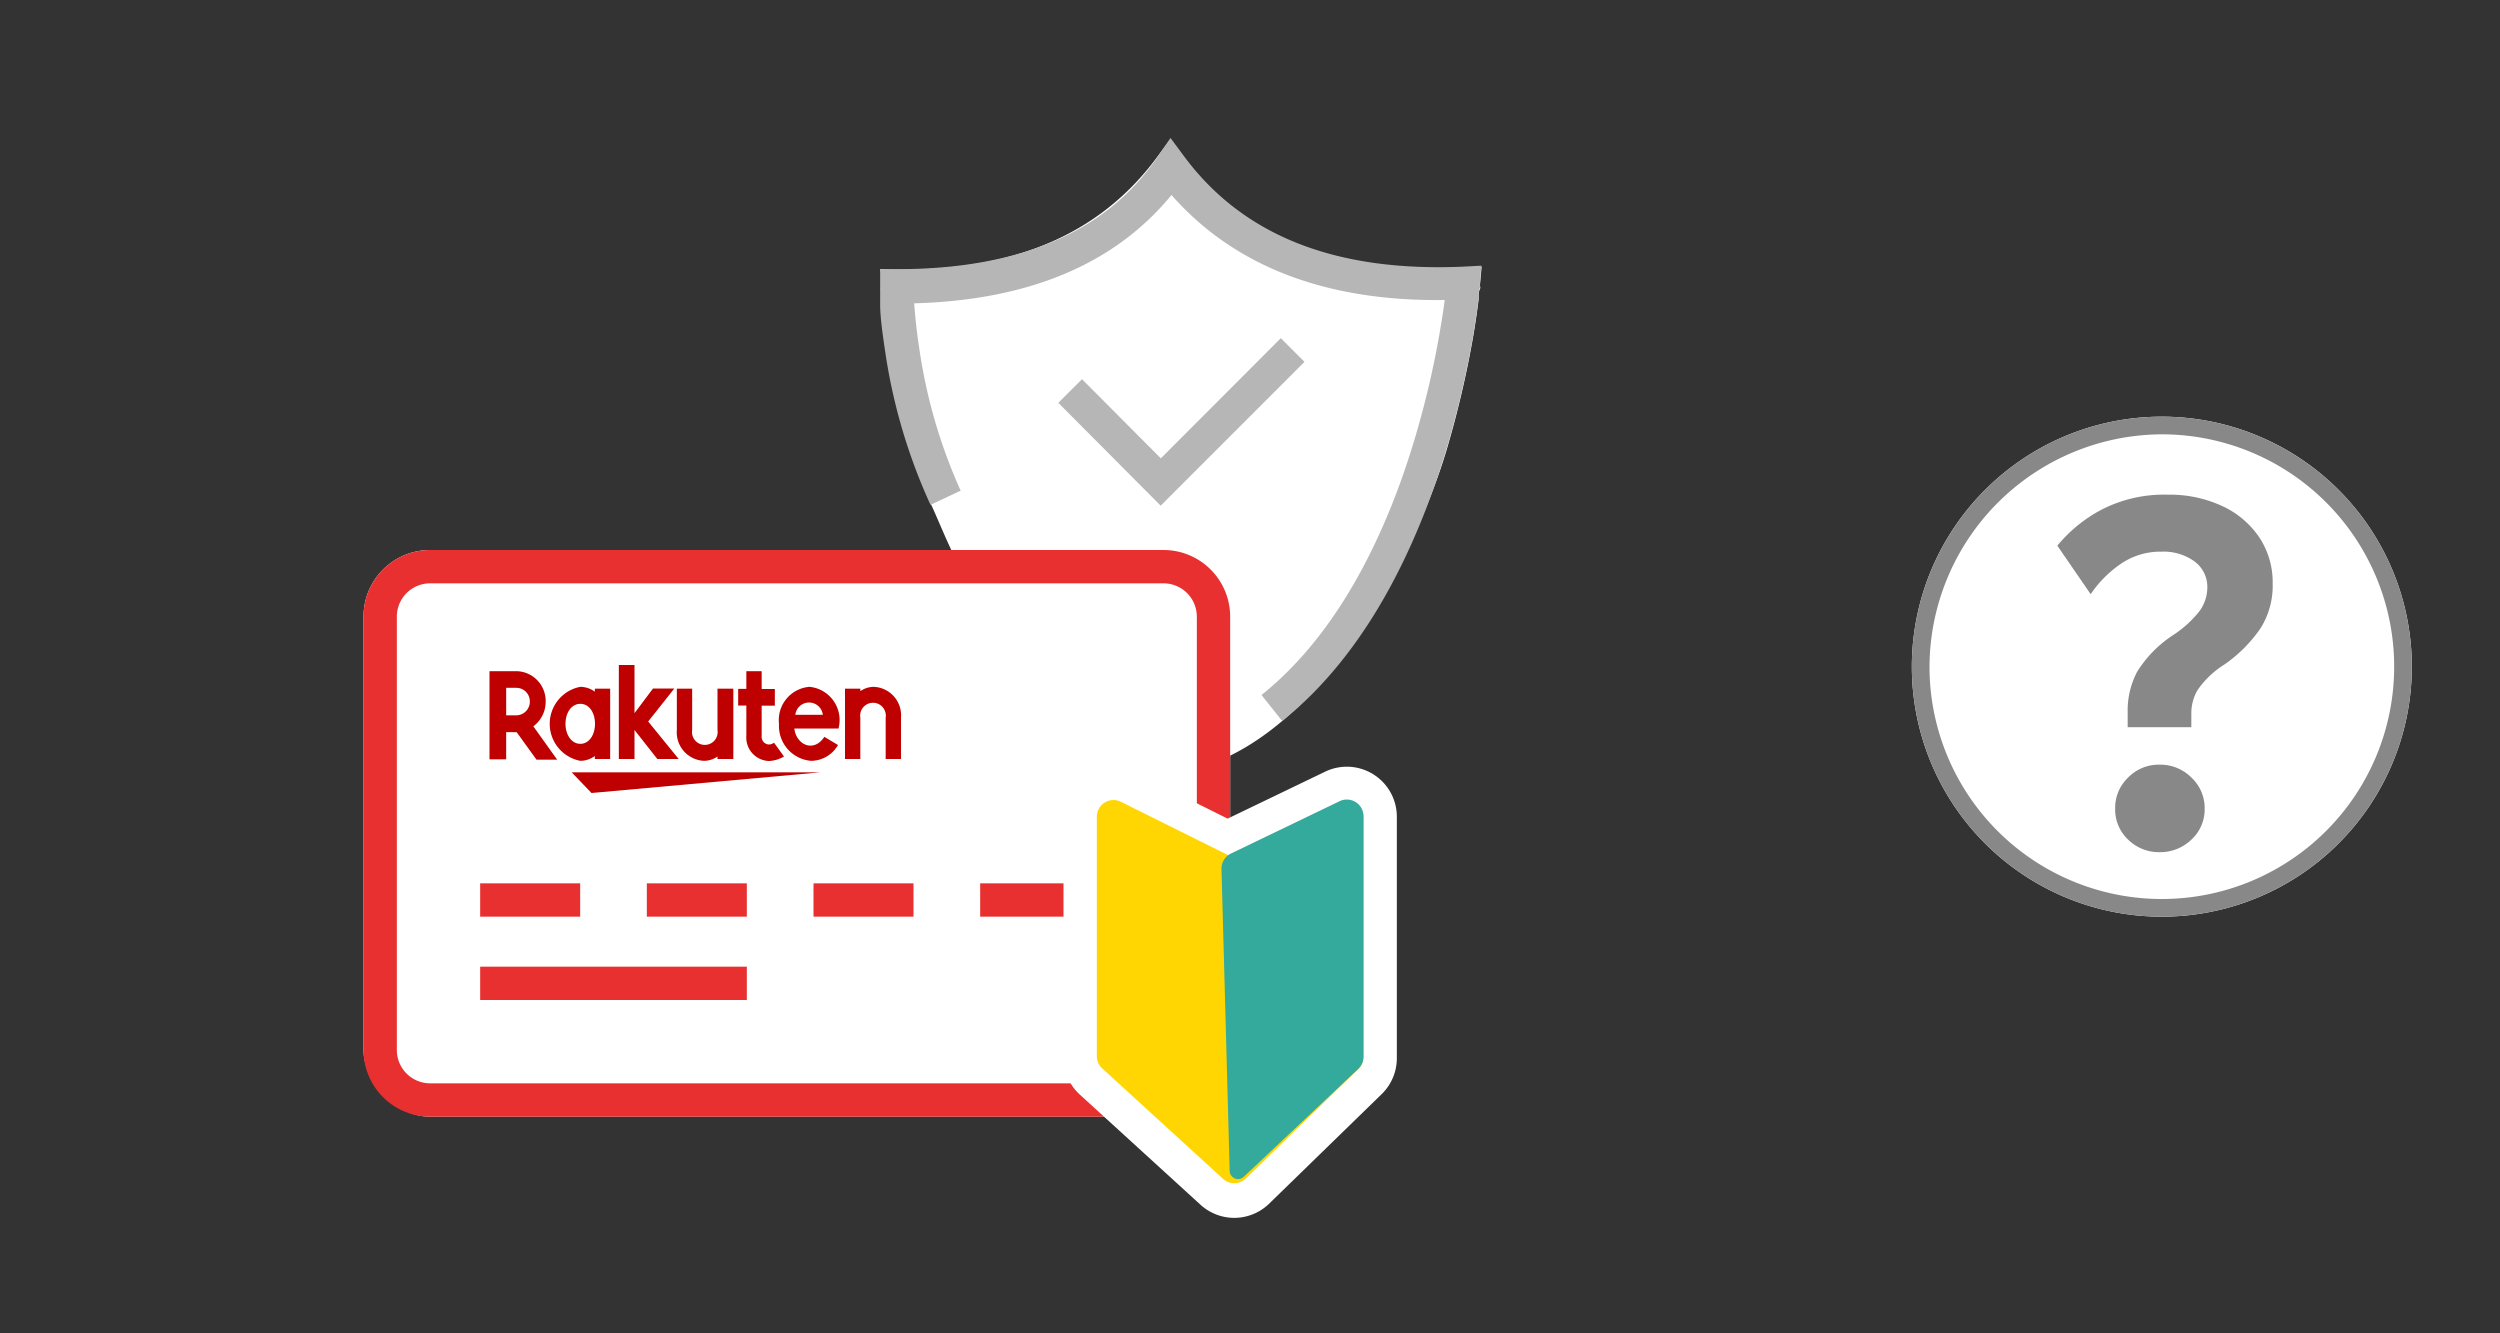
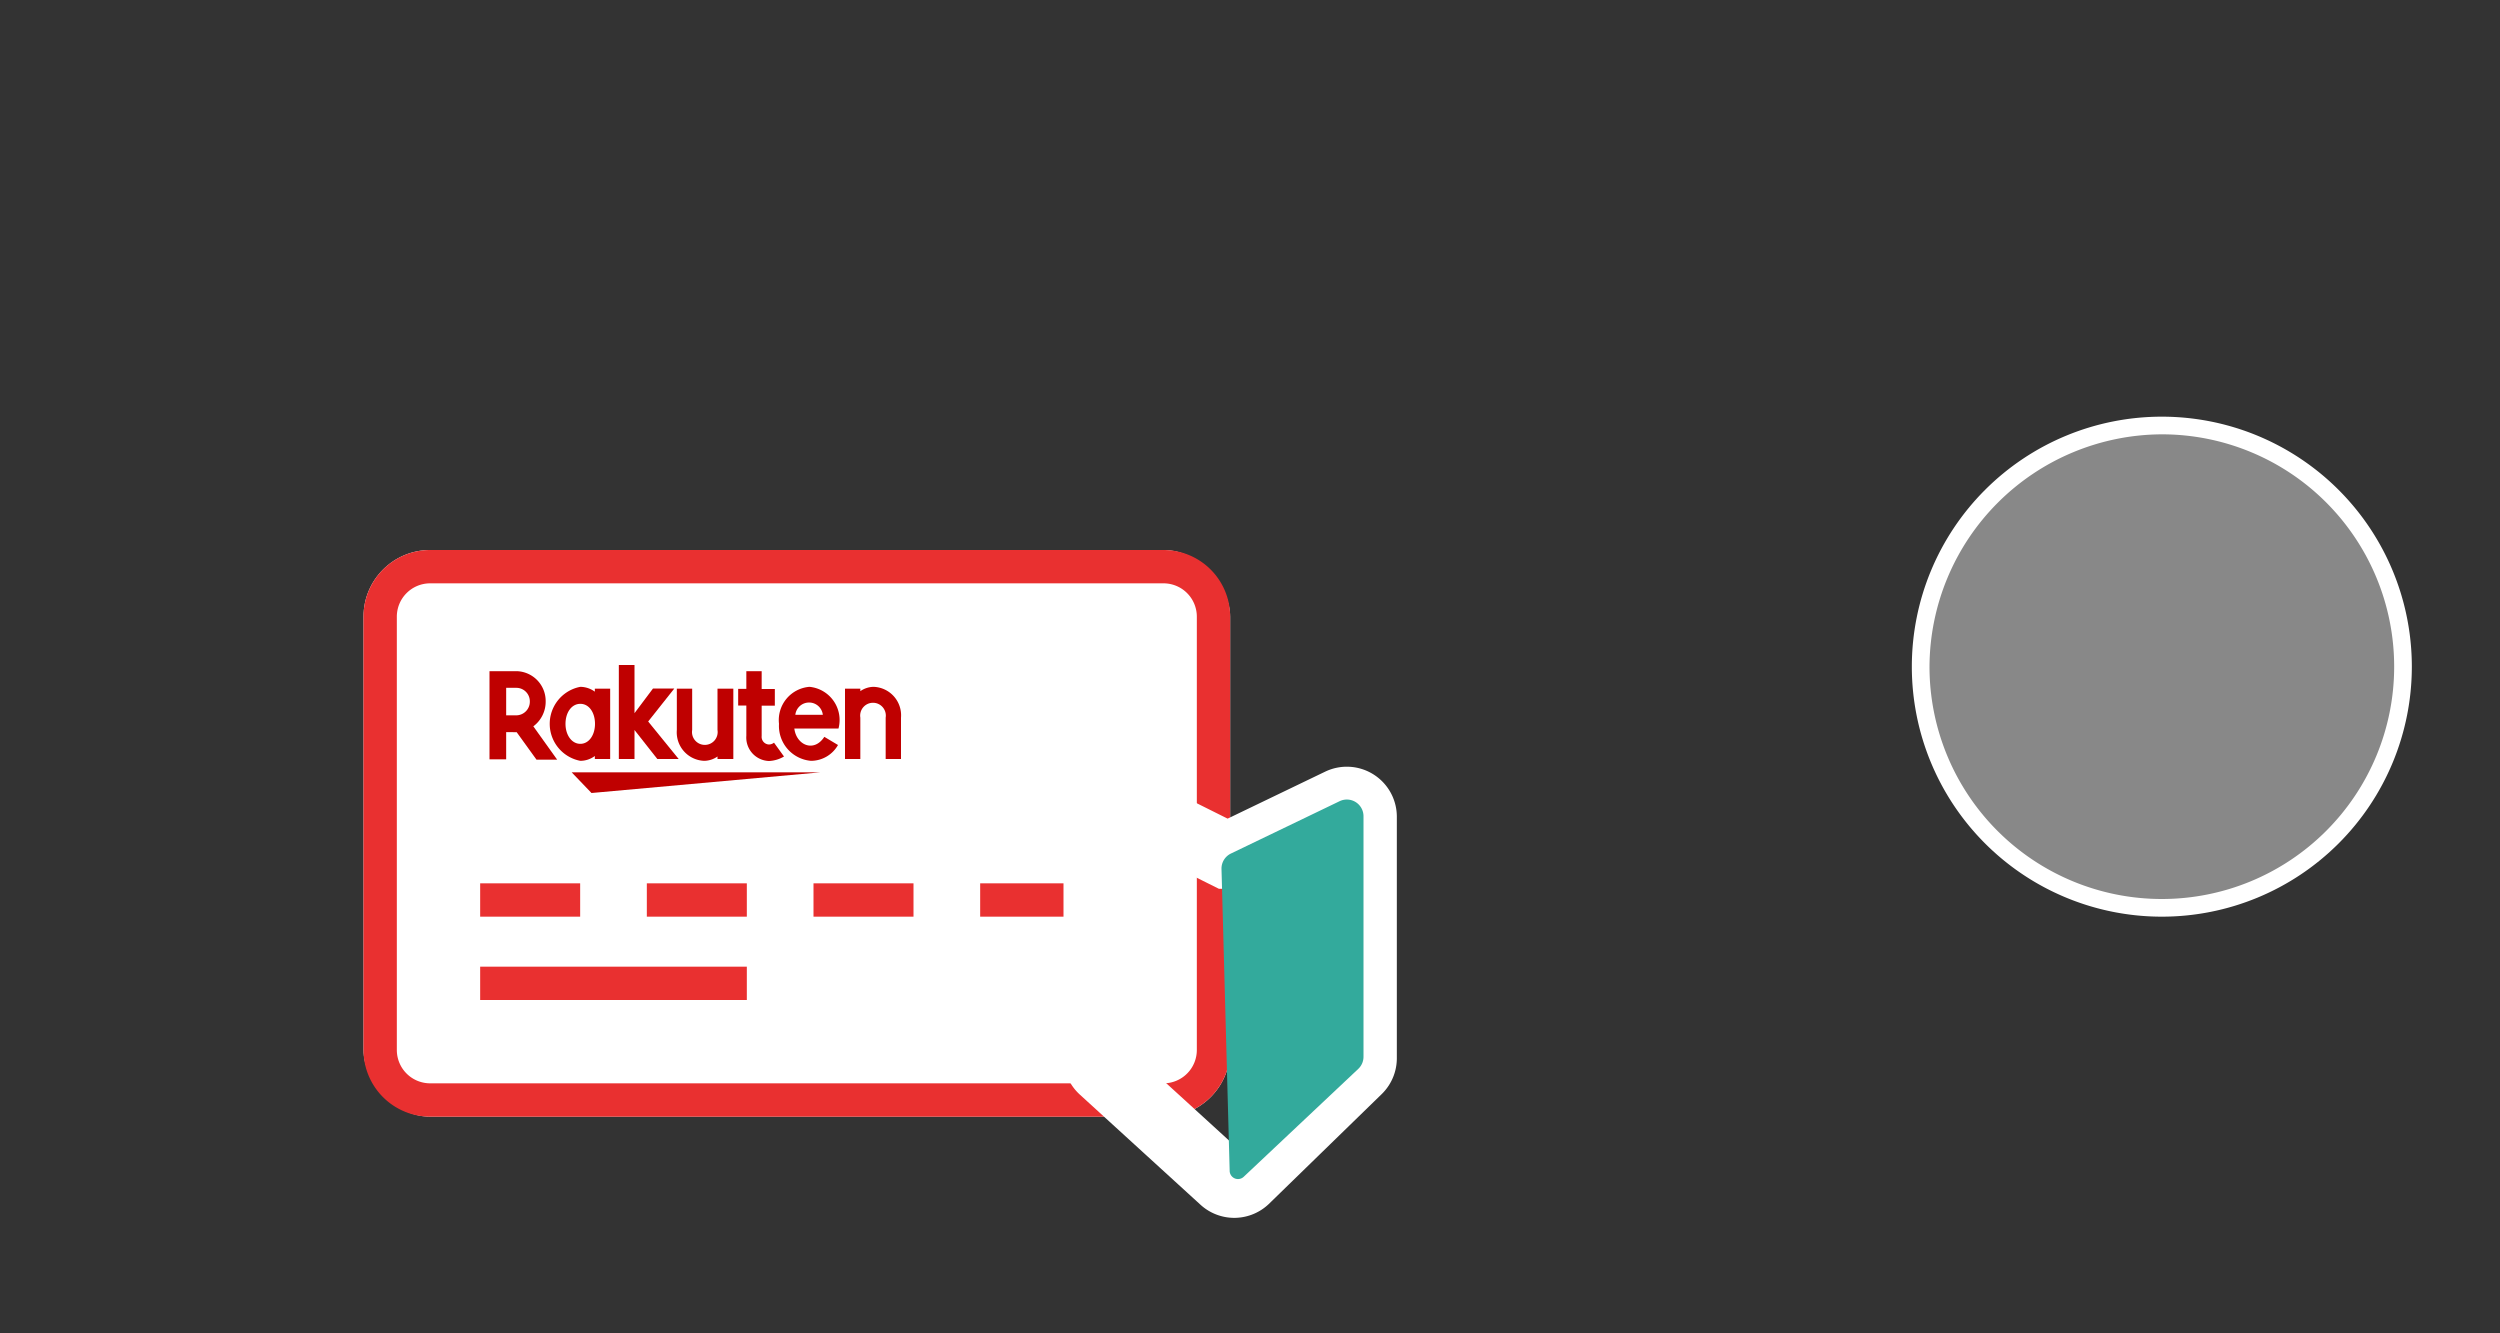
<svg xmlns="http://www.w3.org/2000/svg" width="150" height="80" viewBox="0 0 150 80">
  <rect x="0" y="0" width="150" height="80" fill="#333333" stroke="none" />
  <defs>
    <style>.a,.b{fill:#fff;}.a,.d,.e,.g{fill-rule:evenodd;}.c,.h{fill:none;}.d{fill:#b6b6b6;}.e{fill:#e93030;}.f,.g{fill:#bf0000;}.h{stroke:#fff;stroke-miterlimit:10;stroke-width:4px;}.i{fill:#ffd601;}.j{fill:#33aa9c;}.k{fill:#888;}</style>
  </defs>
-   <path class="a" d="M70.23,8.34,69.4,9.46c-3.47,4.67-8.84,7-16.59,6.69,0,0,.34,1.65.37,1.9.06.51.16,1.24.31,2.14a39.6,39.6,0,0,0,1.07,6.59c.24.79.95,2.71,1.32,3.52.46,1,1,2.37,1.51,3.32,1.77,3.55,2.62,6.9,6.14,9.72l10.09,2.09c6.81-3.21,11.5-12.9,13.15-18.34a61,61,0,0,0,1.64-7c.15-.9.25-1.63.31-2.14,0-.26,0-.45.07-.59s0-.12,0-.16v0h0L88.9,16l-1.13.05c-7.75.34-13.23-1.92-16.71-6.59l-.83-1.12" />
  <rect class="b" x="21.81" y="33" width="52" height="34" rx="4" />
  <path class="b" d="M129.71,25a15,15,0,1,0,15,15,15,15,0,0,0-15-15Z" />
  <rect class="c" width="150" height="80" />
  <rect class="c" width="150" height="80" />
-   <path class="d" d="M69.64,30.34l8.63-8.63-1.42-1.42-7.2,7.21-4.73-4.75L63.5,24.17ZM71.06,9.4l-.83-1.12-.79,1.15c-3,4.41-8.16,6.72-15.63,6.72h-1v1h0v.07a1.94,1.94,0,0,0,0,.22c0,.2,0,.49,0,.85,0,.72.14,1.74.33,3a33.93,33.93,0,0,0,2.69,9l1.81-.85A31.77,31.77,0,0,1,55.17,21c-.18-1.16-.27-2.13-.32-2.8v0c6.81-.19,12-2.31,15.44-6.5C74.07,16,79.59,18.1,86.68,18c-.05.45-.14,1-.25,1.67a55,55,0,0,1-1.58,6.77c-1.6,5.31-4.4,11.45-9.16,15.26l1.24,1.56c5.24-4.19,8.19-10.8,9.84-16.25a60,60,0,0,0,1.64-7c.15-.9.25-1.63.31-2.14,0-.25,0-.45.07-.59s0-.12,0-.15v-.05h0l.09-1.14L87.77,16C80,16.33,74.54,14.07,71.06,9.4Z" />
  <path class="e" d="M64.81,53h-6v2h6Zm-16,0h6v2h-6Zm-4,0h-6v2h6Zm-16,0h6v2h-6Zm16,5h-16v2h16Zm-23-21a4,4,0,0,1,4-4h44a4,4,0,0,1,4,4V63a4,4,0,0,1-4,4h-44a4,4,0,0,1-4-4Zm4-2h44a2,2,0,0,1,2,2V63a2,2,0,0,1-2,2h-44a2,2,0,0,1-2-2V37A2,2,0,0,1,25.81,35Z" />
  <polygon class="f" points="49.22 46.34 34.3 46.34 35.49 47.58 49.22 46.34" />
  <path class="g" d="M33.93,43.43c0,.67.37,1.2.89,1.2s.88-.53.88-1.2-.35-1.2-.88-1.2S33.93,42.76,33.93,43.43Zm1.76-1.93v-.18h.92v4.22h-.92v-.18a1.47,1.47,0,0,1-.87.29,2.26,2.26,0,0,1,0-4.44A1.51,1.51,0,0,1,35.69,41.5Z" />
  <path class="f" d="M43.05,41.32V43.8a.77.77,0,1,1-1.52,0V41.32h-.92V43.8a1.71,1.71,0,0,0,1.65,1.85,1.43,1.43,0,0,0,.79-.26v.15H44V41.32Z" />
  <path class="f" d="M51.62,45.54V43.06a.77.77,0,1,1,1.52,0v2.48h.92V43.06a1.71,1.71,0,0,0-1.65-1.85,1.43,1.43,0,0,0-.79.26v-.15H50.7v4.22Z" />
  <path class="g" d="M31,41.27h-.63v1.65H31a.82.82,0,0,0,.79-.83A.81.81,0,0,0,31,41.27Zm-.63,2.66v1.63h-1V40.27H31a1.79,1.79,0,0,1,1.74,1.82A1.84,1.84,0,0,1,32,43.58l1.43,2H32.19L31,43.93Z" />
  <path class="f" d="M46.44,44.56a.49.49,0,0,1-.31.11.46.46,0,0,1-.43-.51V42.34h.79v-1H45.7V40.27h-.92v1.06h-.49v1h.49v1.82a1.41,1.41,0,0,0,1.36,1.51,1.93,1.93,0,0,0,.9-.27Z" />
  <polygon class="f" points="38.89 43.29 40.46 41.31 39.18 41.31 38.07 42.79 38.07 39.9 37.13 39.9 37.13 45.54 38.07 45.54 38.07 43.8 39.44 45.54 40.72 45.54 38.89 43.29" />
  <path class="g" d="M49.37,42.89H47.72A.83.83,0,0,1,49.37,42.89Zm-2.63.54a2,2,0,0,1,1.83-2.22,2,2,0,0,1,1.74,2.5H47.66c.12,1,1.18,1.46,1.8.5l.82.49a1.87,1.87,0,0,1-1.62.95A2.1,2.1,0,0,1,46.74,43.43Z" />
  <path class="h" d="M81.81,49a1,1,0,0,0-1.43-.9l-6.52,3.14-.12.09s-.09,0-.13,0l-6.35-3.17a1,1,0,0,0-1.45.9v14.4a1,1,0,0,0,.33.74l7.23,6.6a1,1,0,0,0,1.37,0l6.77-6.59a1,1,0,0,0,.3-.71h0Z" />
-   <path class="i" d="M65.81,63.4V49a1,1,0,0,1,1.45-.89l6.35,3.16a1,1,0,0,0,.91,0l5.82-3.09a1,1,0,0,1,1.47.88V63.41a1,1,0,0,1-.3.72l-6.77,6.59a1,1,0,0,1-1.37,0l-7.23-6.61A1,1,0,0,1,65.81,63.4Z" />
  <path class="j" d="M81.5,64.13l-6.88,6.48a.5.5,0,0,1-.84-.35l-.49-18.12a1,1,0,0,1,.57-.93l6.52-3.14a1,1,0,0,1,1.43.9V63.4A1,1,0,0,1,81.5,64.13Z" />
-   <path class="k" d="M129.71,26.06A13.94,13.94,0,1,1,115.77,40a14,14,0,0,1,13.94-13.94m0-1.06a15,15,0,1,0,15,15,15,15,0,0,0-15-15Z" />
+   <path class="k" d="M129.71,26.06A13.94,13.94,0,1,1,115.77,40a14,14,0,0,1,13.94-13.94m0-1.06Z" />
  <path class="k" d="M127.66,43.63V42.7a5,5,0,0,1,.56-2.38,7.14,7.14,0,0,1,2.16-2.21A6.64,6.64,0,0,0,132,36.63a2.47,2.47,0,0,0,.44-1.4,1.9,1.9,0,0,0-.75-1.53,3.16,3.16,0,0,0-2-.6,4.2,4.2,0,0,0-2.47.75,6.92,6.92,0,0,0-1.78,1.8l-2-2.91a8.69,8.69,0,0,1,2.73-2.2,8.19,8.19,0,0,1,3.87-.86,7.53,7.53,0,0,1,3.31.69,5.43,5.43,0,0,1,2.22,1.89,4.88,4.88,0,0,1,.79,2.76,4.78,4.78,0,0,1-.73,2.68,8.48,8.48,0,0,1-2.18,2.18,5.47,5.47,0,0,0-1.6,1.53,2.75,2.75,0,0,0-.37,1.38v.84Zm1.92,7.5a2.63,2.63,0,0,1-1.89-.75,2.48,2.48,0,0,1-.78-1.86,2.51,2.51,0,0,1,.78-1.87,2.56,2.56,0,0,1,1.89-.77,2.62,2.62,0,0,1,1.9.77,2.5,2.5,0,0,1,.8,1.87,2.46,2.46,0,0,1-.8,1.86A2.68,2.68,0,0,1,129.58,51.13Z" />
</svg>